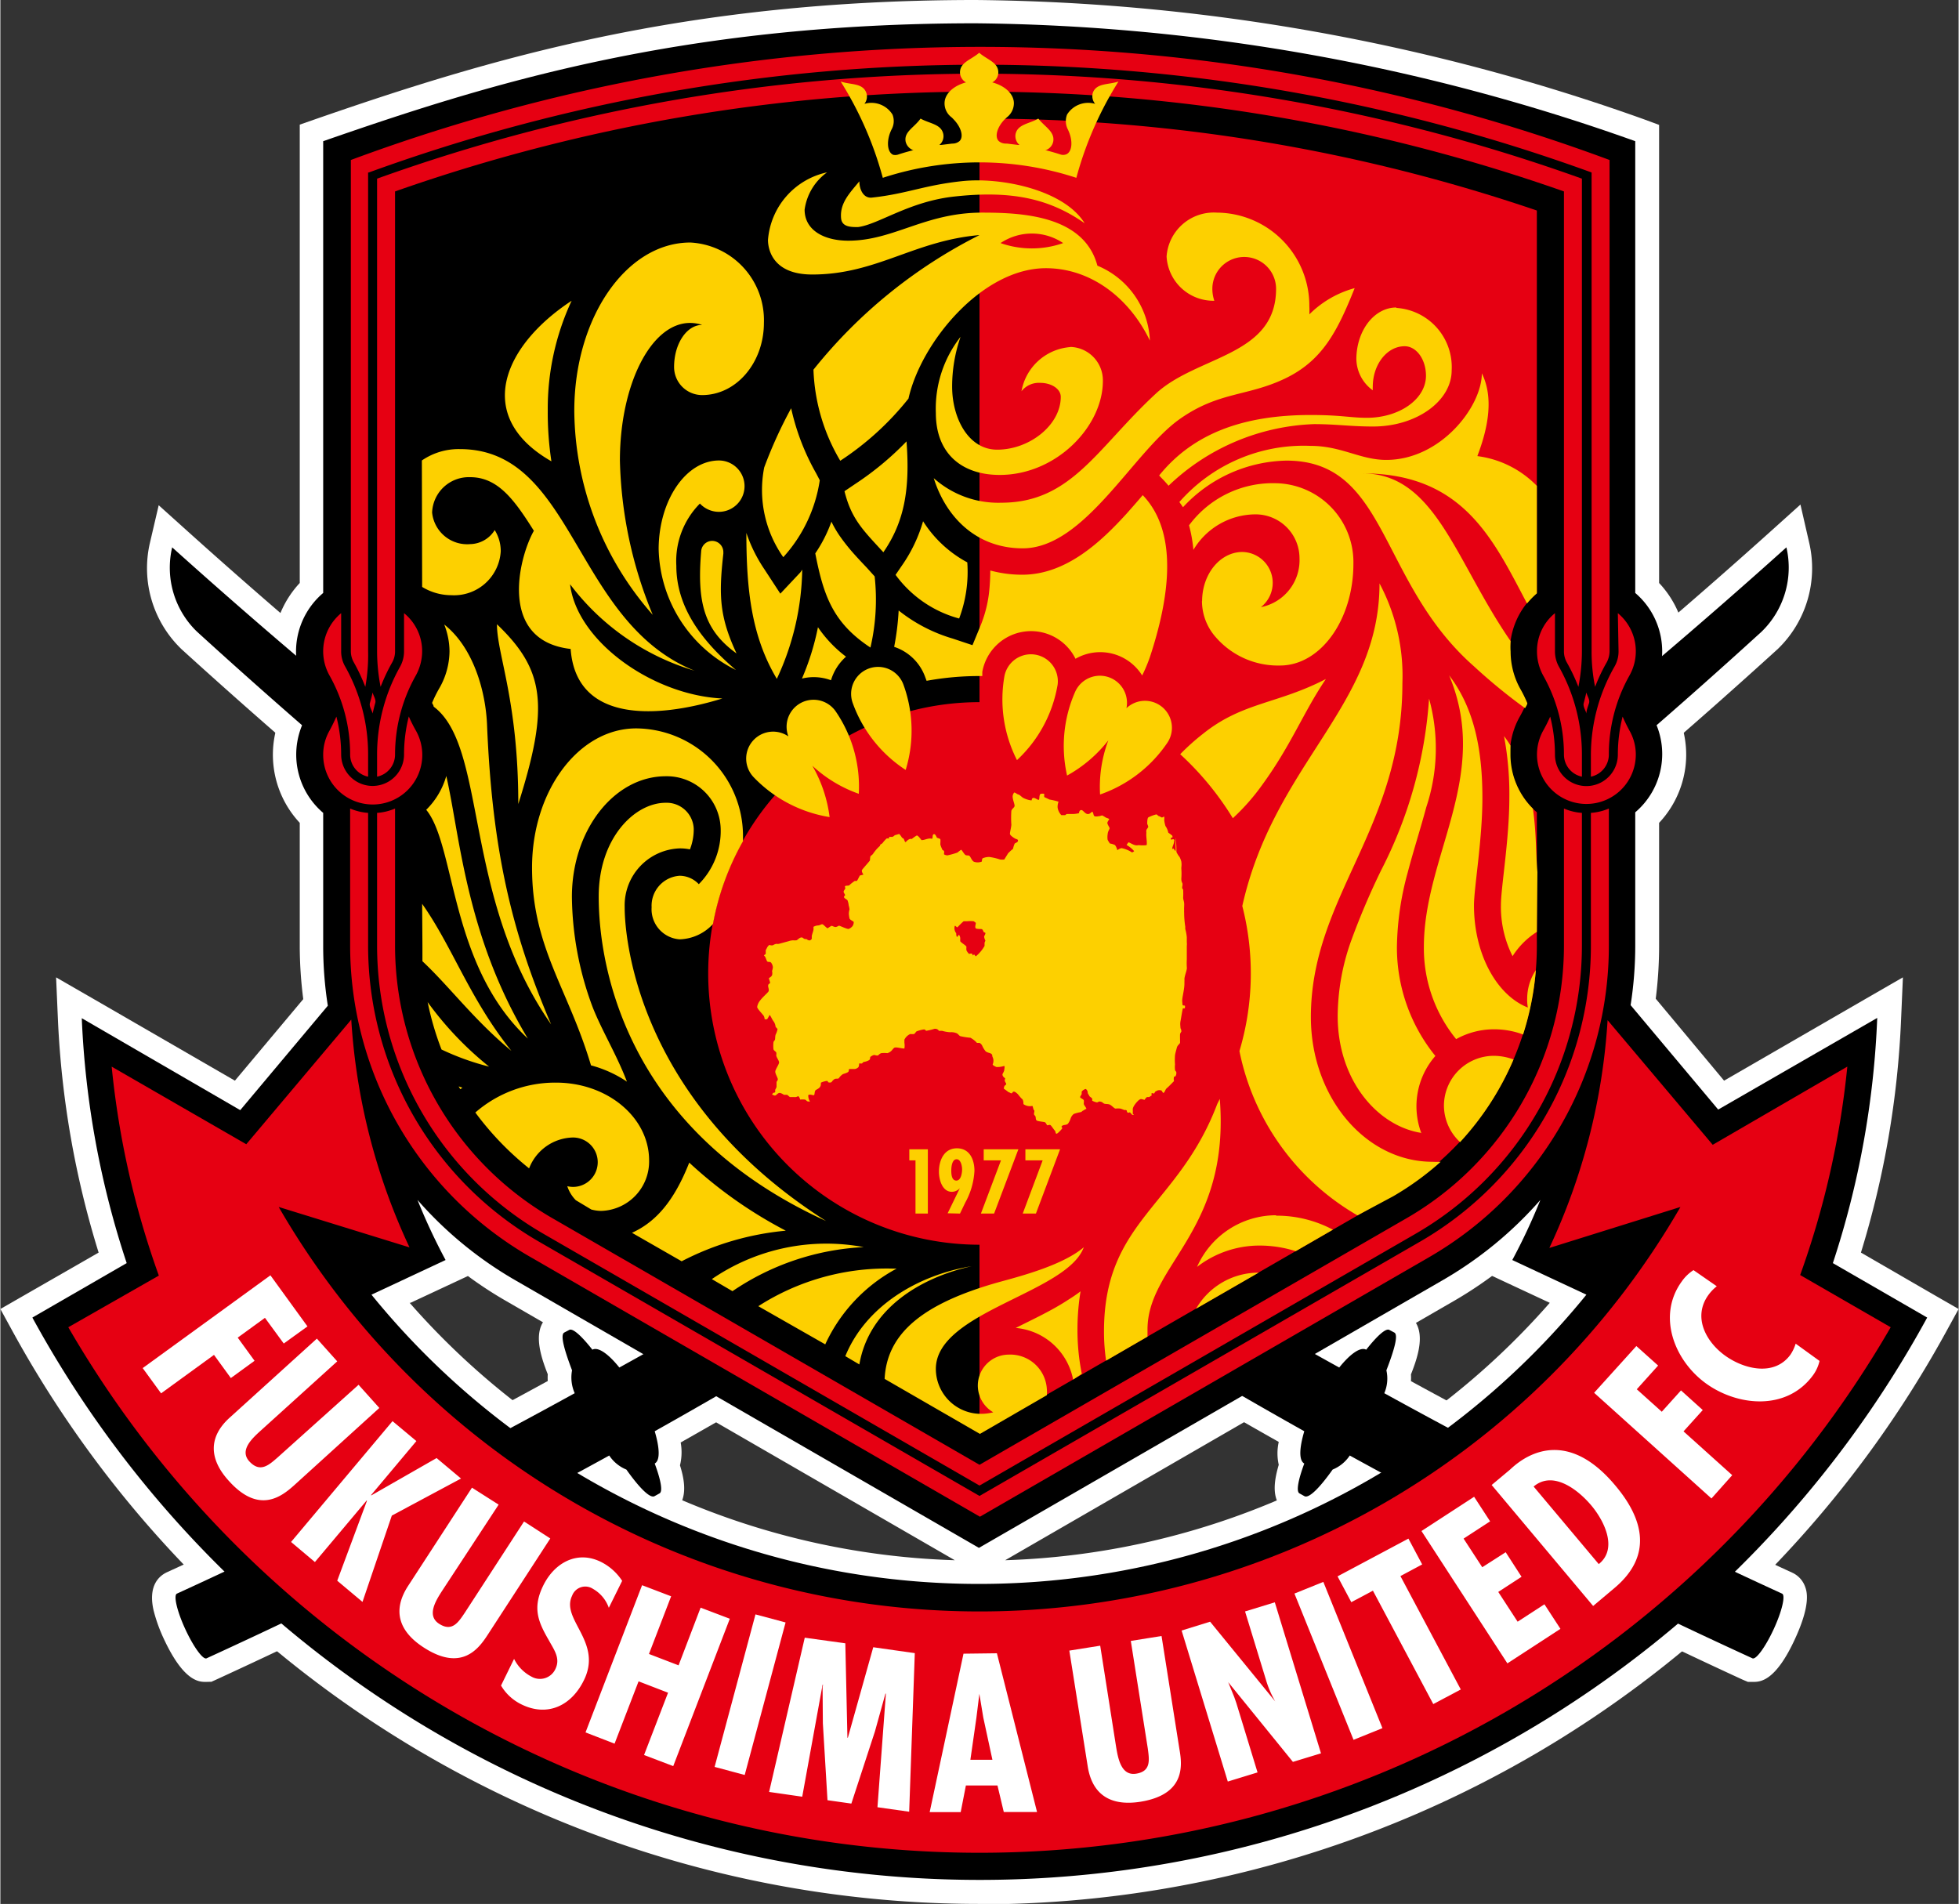
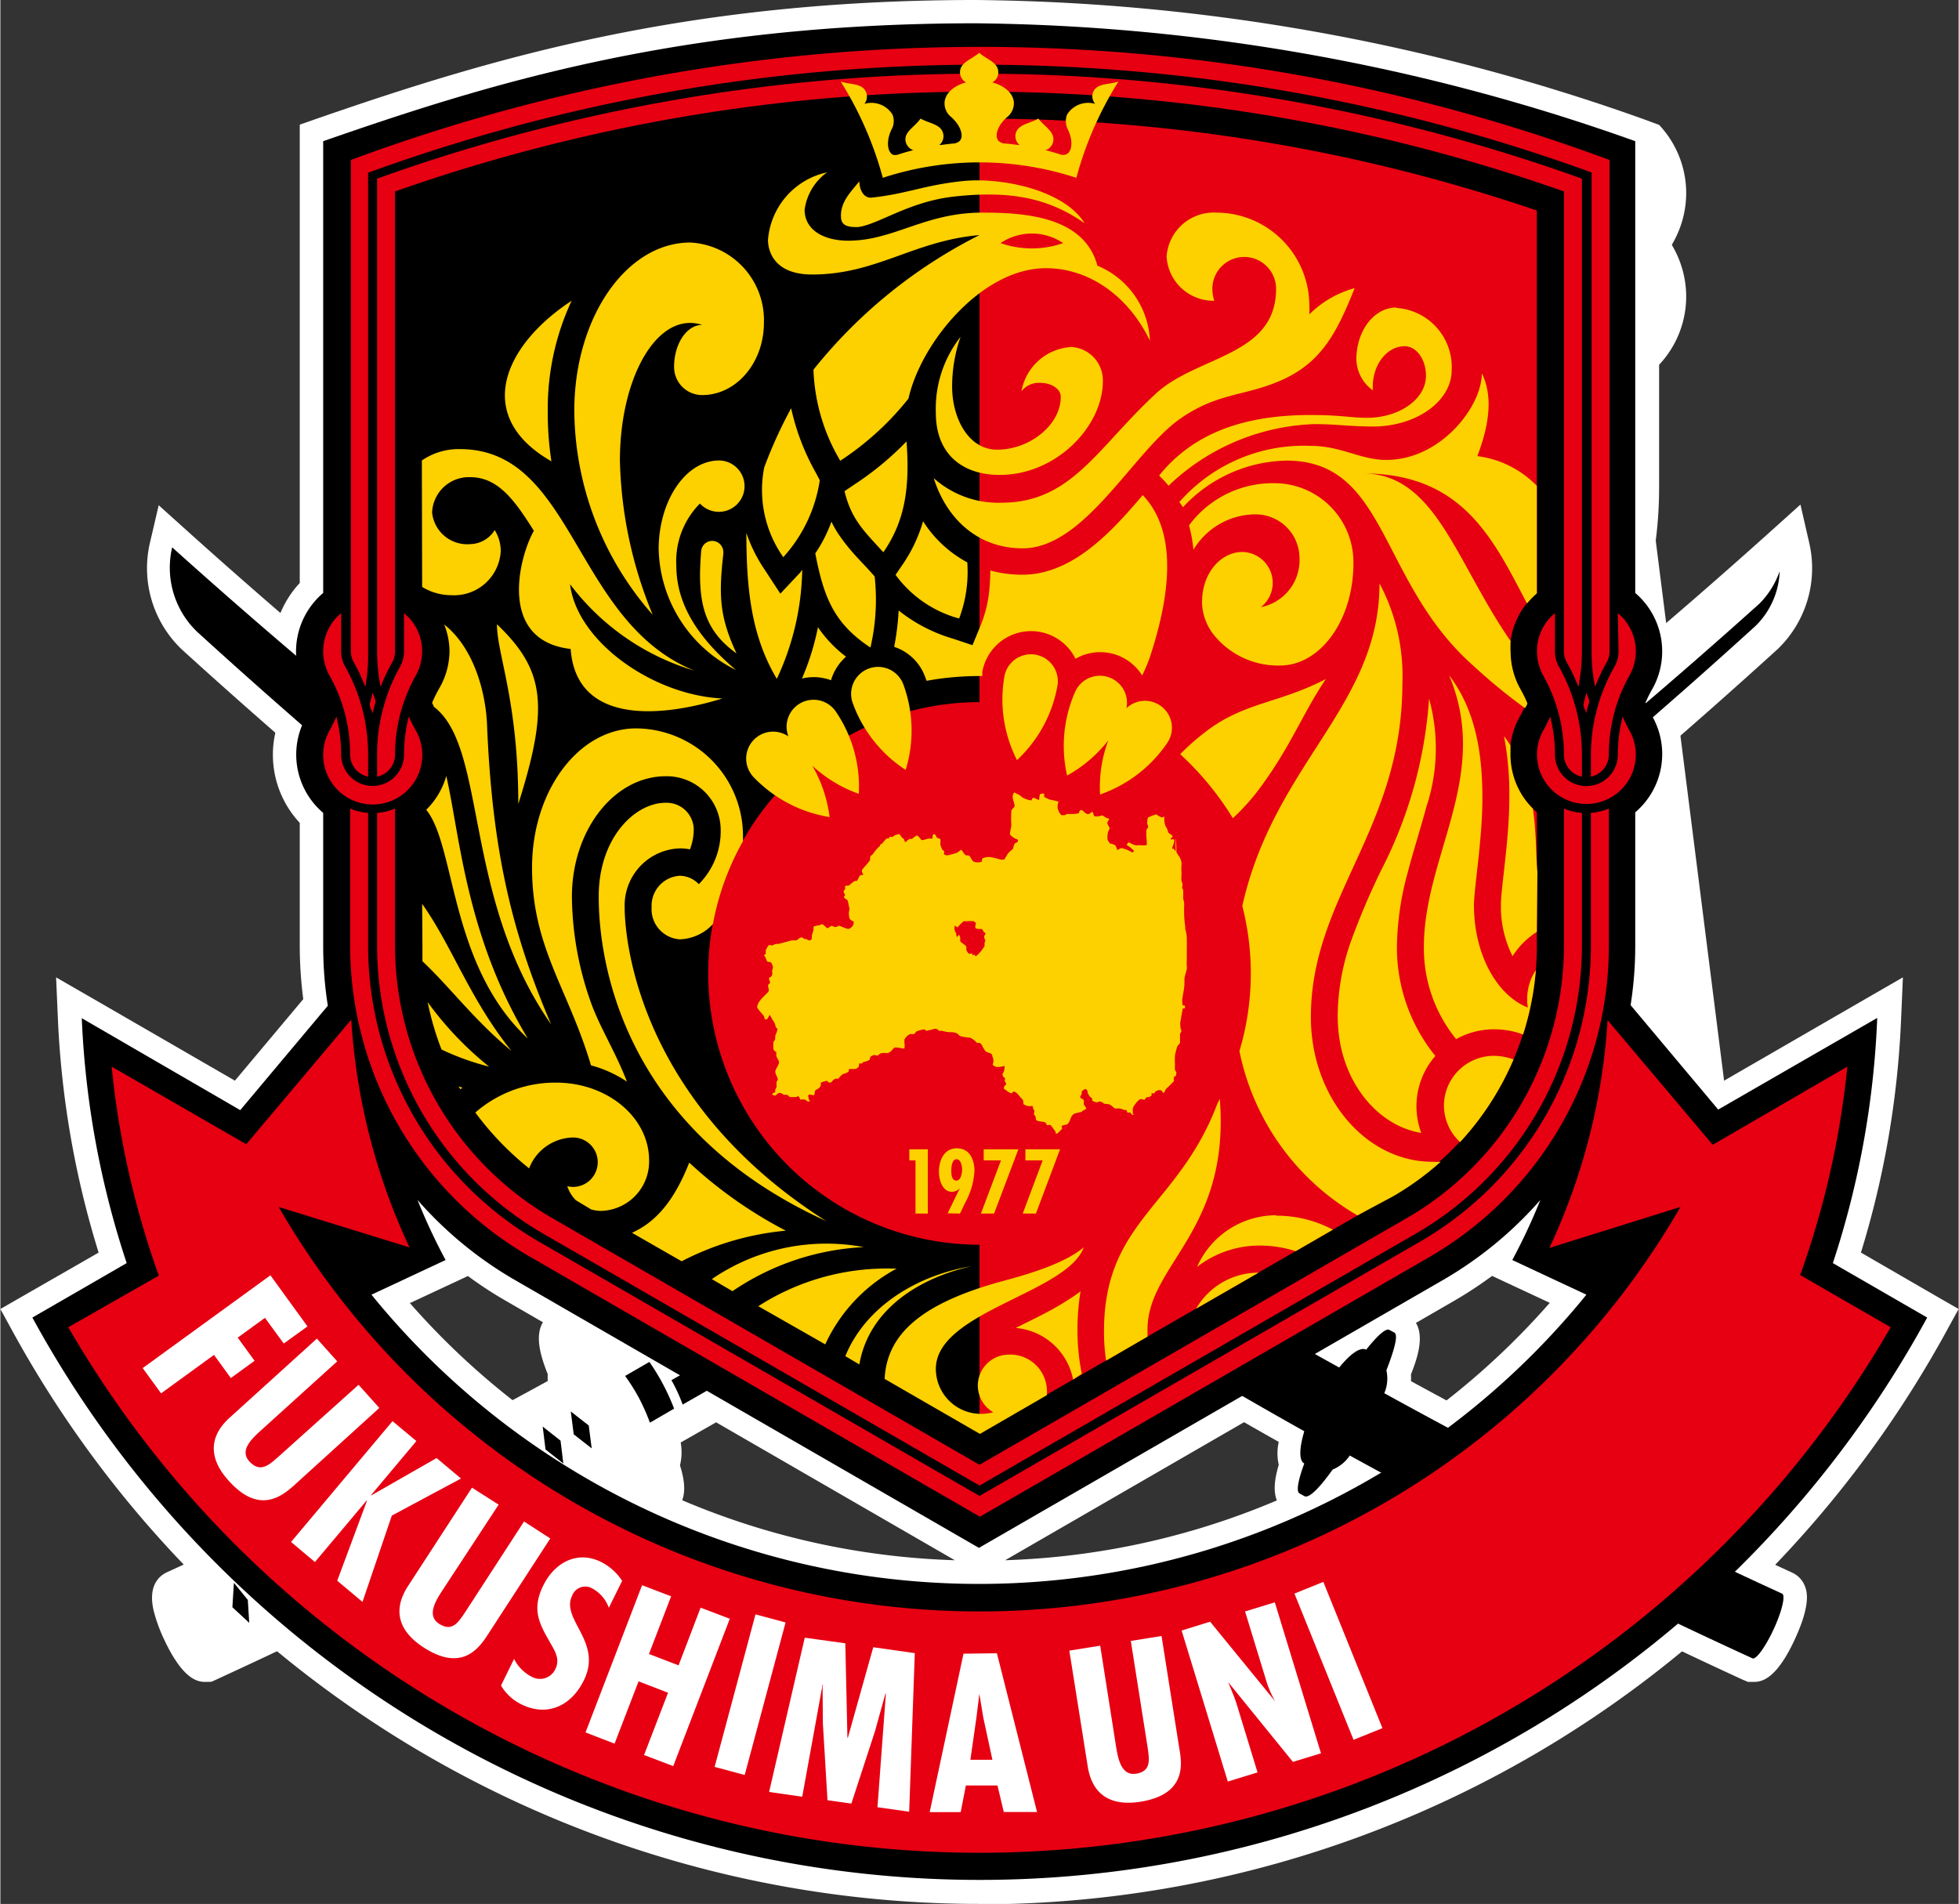
<svg xmlns="http://www.w3.org/2000/svg" viewBox="0 0 139.52 135.66" width="321" height="312">
  <rect x="0" y="0" width="139.52" height="135.66" fill="#333333" stroke="none" />
  <defs>
    <style>.cls-1{fill:#fff}.cls-2{fill:#e60012}.cls-3{fill:#fdd000}</style>
  </defs>
  <g>
    <g>
      <path class="cls-1" d="M124.88,119.84h-.37l-.38-.16c-9.32-4.29-18.64-9-27.71-13.92A4,4,0,0,1,96,106c-1.21,1.61-2,2.23-3,2.23a1.84,1.84,0,0,1-.89-.23l-.36-.2c-1.31-.73-1-2.29-.67-3.43a3.73,3.73,0,0,1,0-1.63A430.34,430.34,0,0,1,12.91,46.26a8,8,0,0,1-2.26-7.56L11.28,36l2.1,1.89a421.81,421.81,0,0,0,77.7,55.35l2.18,1.22,1.85,1a3.59,3.59,0,0,1,1.42-.83,3.32,3.32,0,0,1,2.37-1.47,1.85,1.85,0,0,1,.9.23l.35.2c1.57.88.92,2.9.35,4.34a3.92,3.92,0,0,1,0,.48c8.89,4.86,18,9.44,27.15,13.64a1.75,1.75,0,0,1,.93,1c.11.3.45,1.19-.71,3.71-1.41,3.08-2.51,3.08-3,3.08Z" />
      <path class="cls-1" d="M14.64,119.84c-.47,0-1.57,0-3-3.08a11.16,11.16,0,0,1-.72-2c-.42-1.8.41-2.48.94-2.73C21,107.85,30.13,103.27,39,98.4a3.92,3.92,0,0,1,0-.48c-.57-1.44-1.22-3.47.34-4.34l.36-.2a1.85,1.85,0,0,1,.9-.23A3.35,3.35,0,0,1,43,94.62a3.59,3.59,0,0,1,1.42.83l1.78-1,2.25-1.26a421.81,421.81,0,0,0,77.7-55.35l2.1-1.89.63,2.75a8,8,0,0,1-2.22,7.52,430.78,430.78,0,0,1-78.19,56.56,3.9,3.9,0,0,1-.05,1.63c.36,1.14.64,2.71-.68,3.43l-.35.2a1.84,1.84,0,0,1-.89.23c-.93,0-1.76-.62-3-2.23-.14-.08-.28-.18-.42-.28-9.06,4.95-18.38,9.63-27.71,13.92l-.33.15Z" />
-       <path class="cls-1" d="M69.76,135.66a78.56,78.56,0,0,1-69-41L0,93.27l1.41-.81L7,89.25A65.79,65.79,0,0,1,4.1,72.64l-.13-3,2.62,1.51L16.71,77l4.87-5.81a29.87,29.87,0,0,1-.25-3.78V58.63a7.11,7.11,0,0,1-1-8.34,2,2,0,0,0,.11-.2,2.12,2.12,0,0,0-.11-.21,7.11,7.11,0,0,1,1-8.34V8.88l1.12-.39C34.85,4.19,48.69,0,69.48,0A145.22,145.22,0,0,1,117.1,8.5l1.08.4V41.54a7.09,7.09,0,0,1,1.93,4.86,7.17,7.17,0,0,1-.91,3.48,2.12,2.12,0,0,0-.11.21l.11.2a7.17,7.17,0,0,1,.91,3.48,7.1,7.1,0,0,1-1.93,4.86v8.75a29.74,29.74,0,0,1-.24,3.78L122.81,77l10.12-5.85,2.62-1.51-.13,3a65.79,65.79,0,0,1-2.86,16.61l5.55,3.21,1.41.81-.78,1.42a78.56,78.56,0,0,1-69,41ZM29.16,92.83A53.83,53.83,0,0,0,68,111.17l-32-18.49a28.26,28.26,0,0,1-2.69-1.76l-.79.37-3.3,1.54Zm77.11-1.91a29.43,29.43,0,0,1-2.68,1.76l-32,18.49a53.83,53.83,0,0,0,38.8-18.34l-3.3-1.54-.79-.37Z" />
+       <path class="cls-1" d="M69.76,135.66a78.56,78.56,0,0,1-69-41L0,93.27l1.41-.81L7,89.25A65.79,65.79,0,0,1,4.1,72.64l-.13-3,2.62,1.51L16.71,77l4.87-5.81a29.87,29.87,0,0,1-.25-3.78V58.63a7.11,7.11,0,0,1-1-8.34,2,2,0,0,0,.11-.2,2.12,2.12,0,0,0-.11-.21,7.11,7.11,0,0,1,1-8.34V8.88l1.12-.39C34.85,4.19,48.69,0,69.48,0A145.22,145.22,0,0,1,117.1,8.5l1.08.4a7.09,7.09,0,0,1,1.93,4.86,7.17,7.17,0,0,1-.91,3.48,2.12,2.12,0,0,0-.11.21l.11.2a7.17,7.17,0,0,1,.91,3.48,7.1,7.1,0,0,1-1.93,4.86v8.75a29.74,29.74,0,0,1-.24,3.78L122.81,77l10.12-5.85,2.62-1.51-.13,3a65.79,65.79,0,0,1-2.86,16.61l5.55,3.21,1.41.81-.78,1.42a78.56,78.56,0,0,1-69,41ZM29.16,92.83A53.83,53.83,0,0,0,68,111.17l-32-18.49a28.26,28.26,0,0,1-2.69-1.76l-.79.37-3.3,1.54Zm77.11-1.91a29.43,29.43,0,0,1-2.68,1.76l-32,18.49a53.83,53.83,0,0,0,38.8-18.34l-3.3-1.54-.79-.37Z" />
      <path d="M98.6,99.27q14,7.71,28.34,14.28c.26.11,0,1.24-.59,2.52s-1.27,2.21-1.52,2.09q-14.49-6.64-28.69-14.45a2.67,2.67,0,0,1-1.22,1c-.93,1.31-1.68,2.06-2,1.9l-.36-.2c-.25-.13-.1-.94.34-2.13-.4-.22-.35-1.12,0-2.3A428.08,428.08,0,0,1,14,45a6.33,6.33,0,0,1-1.76-6,423.16,423.16,0,0,0,78,55.57c1.49.82,3.41,1.91,5.15,2.87.8-1,1.53-1.49,1.92-1.27.79-1,1.4-1.55,1.65-1.41l.36.19c.29.17,0,1.21-.57,2.69A2.65,2.65,0,0,1,98.6,99.27Z" />
-       <path d="M94,99.63A13.66,13.66,0,0,1,95,98l-1.73-1a15.76,15.76,0,0,0-1.82,3.29l1.72,1A15.29,15.29,0,0,1,94,99.63Zm-2.3-1.29L89,96.81A425,425,0,0,1,14.18,43a6.14,6.14,0,0,1-1.43-2.3,5.73,5.73,0,0,0,1.71,3.89,427.35,427.35,0,0,0,76.45,55.49A11.32,11.32,0,0,1,91.71,98.34Zm7.17,2.23-1.28,1-.21,1.63,1.28-1Zm2,1.08-1.27,1-.2,1.63,1.26-1Zm2,1.07-1.26,1-.2,1.63,1.27-1.05Zm2,1.06-1.26,1-.18,1.63,1.26-1Zm2,1-1.26,1.06-.17,1.63,1.25-1.06Zm2,1-1.25,1.06-.17,1.64,1.25-1.07Zm2,1L109.65,108l-.16,1.63,1.24-1.07Zm2,1L111.68,109l-.15,1.64,1.23-1.08Zm2,1L113.71,110l-.14,1.63,1.23-1.08Zm2,1L115.75,111l-.13,1.64,1.22-1.09Zm2,1-1.22,1.1-.12,1.63,1.22-1.1Zm2,1L119.84,113l-.12,1.63,1.22-1.1Zm2,1L121.89,114l-.1,1.63,1.2-1.11Z" />
-       <path d="M40.92,99.27q-14,7.71-28.34,14.28c-.26.11,0,1.24.59,2.52s1.27,2.21,1.52,2.09q14.49-6.64,28.69-14.45a2.67,2.67,0,0,0,1.22,1c.93,1.31,1.68,2.06,2,1.9l.36-.2c.25-.13.1-.94-.34-2.13.4-.22.35-1.12,0-2.3A427.75,427.75,0,0,0,125.49,45a6.36,6.36,0,0,0,1.76-6,423.16,423.16,0,0,1-78,55.57c-1.49.82-3.41,1.91-5.15,2.87-.8-1-1.53-1.49-1.92-1.27-.79-1-1.4-1.55-1.65-1.41l-.36.19c-.29.17,0,1.21.56,2.69A2.77,2.77,0,0,0,40.92,99.27Z" />
      <path d="M45.51,99.63a13.66,13.66,0,0,0-1-1.59l1.73-1A15.31,15.31,0,0,1,48,100.37l-1.72,1A15.29,15.29,0,0,0,45.51,99.63Zm2.3-1.29,2.7-1.53A425,425,0,0,0,125.34,43a6.14,6.14,0,0,0,1.43-2.3,5.73,5.73,0,0,1-1.71,3.89,427.35,427.35,0,0,1-76.45,55.49A11.32,11.32,0,0,0,47.81,98.34Zm-7.17,2.23,1.28,1,.21,1.63-1.28-1Zm-2,1.08,1.27,1,.2,1.63-1.27-1Zm-2,1.07,1.26,1,.2,1.63-1.27-1.05Zm-2,1.06,1.26,1,.18,1.63-1.26-1Zm-2,1,1.26,1.06.17,1.63-1.25-1.06Zm-2,1,1.25,1.06.17,1.64-1.25-1.07Zm-2,1L29.87,108,30,109.6l-1.25-1.07Zm-2,1L27.84,109l.15,1.64-1.23-1.08Zm-2,1L25.81,110l.14,1.63-1.23-1.08Zm-2,1L23.77,111l.13,1.64-1.22-1.09Zm-2,1,1.22,1.1.12,1.63-1.22-1.1Zm-2,1L19.68,113l.12,1.63-1.22-1.1Zm-2,1L17.63,114l.1,1.63-1.2-1.11Z" />
      <path d="M109.72,85.5a27.54,27.54,0,0,1-7,5.74l-33,19.05-33-19.05a27.54,27.54,0,0,1-7-5.74,42.52,42.52,0,0,0,2,4.28l-5.28,2.47a55.75,55.75,0,0,0,86.56,0l-5.28-2.47A42.52,42.52,0,0,0,109.72,85.5ZM23,57.92a5.45,5.45,0,0,1-1.23-6.81,9.63,9.63,0,0,0,.5-1,8.77,8.77,0,0,0-.5-1A5.47,5.47,0,0,1,23,42.25V10.06c11.51-4,25.3-8.4,46.48-8.4a143.47,143.47,0,0,1,47,8.4V42.25a5.47,5.47,0,0,1,1.23,6.82,8.77,8.77,0,0,0-.5,1,9.63,9.63,0,0,0,.5,1,5.45,5.45,0,0,1-1.23,6.81v9.46a27.37,27.37,0,0,1-.33,4.28l6.24,7.44,11.33-6.53A63.76,63.76,0,0,1,130.56,90l6.72,3.88a76.89,76.89,0,0,1-135,0L9,90a63.76,63.76,0,0,1-3.2-17.45L17.09,79.1l6.24-7.44A27.37,27.37,0,0,1,23,67.38Z" />
      <path class="cls-2" d="M109.47,15V42.25a5.44,5.44,0,0,0-1.22,6.82,8.71,8.71,0,0,1,.49,1,9.55,9.55,0,0,1-.49,1,5.43,5.43,0,0,0,1.22,6.81v9.46A20.49,20.49,0,0,1,99.23,85.14l-29.47,17V8.45A122.71,122.71,0,0,1,109.47,15Z" />
      <path class="cls-2" d="M24.92,67.38V57.61a3.94,3.94,0,0,0,1.28.31v9.46A24.35,24.35,0,0,0,38.37,88.47l31.39,18.12,31.39-18.12a24.35,24.35,0,0,0,12.17-21.09V57.92a3.94,3.94,0,0,0,1.28-.31v9.77a25.61,25.61,0,0,1-12.81,22.2l-32,18.49-32-18.49A25.61,25.61,0,0,1,24.92,67.38Zm1.92,0V57.92a3.88,3.88,0,0,0,1.28-.31v9.77A22.42,22.42,0,0,0,39.33,86.8l30.43,17.57L100.19,86.8A22.42,22.42,0,0,0,111.4,67.38V57.61a3.88,3.88,0,0,0,1.28.31v9.46a23.71,23.71,0,0,1-11.85,20.53L69.76,105.85,38.69,87.91A23.71,23.71,0,0,1,26.84,67.38Zm1.28-53.74V46.4a1.6,1.6,0,0,1-.2.79,13.36,13.36,0,0,0-.83,1.75,13.26,13.26,0,0,1-.25-2.54V12.73a126.88,126.88,0,0,1,85.84,0V46.4a13.26,13.26,0,0,1-.25,2.54,13.36,13.36,0,0,0-.83-1.75,1.6,1.6,0,0,1-.2-.79V13.64a125.49,125.49,0,0,0-83.28,0ZM26.2,12.29V46.4A12.5,12.5,0,0,1,26,48.94a13.31,13.31,0,0,0-.82-1.75,1.6,1.6,0,0,1-.21-.79v-35a128.76,128.76,0,0,1,89.68,0v35a1.71,1.71,0,0,1-.2.79,12.19,12.19,0,0,0-.83,1.75,12.5,12.5,0,0,1-.25-2.54V12.29a127.37,127.37,0,0,0-87.12,0Zm84.56,31.4V46.4a2.25,2.25,0,0,0,.28,1.1,12.76,12.76,0,0,1,1.64,6.27v1.57a1.61,1.61,0,0,1-1.28-1.57,11.46,11.46,0,0,0-1.48-5.64,3.58,3.58,0,0,1-.44-1.73A3.47,3.47,0,0,1,110.76,43.69Zm4.48,0a3.52,3.52,0,0,1,.83,4.44,11.45,11.45,0,0,0-1.47,5.64,1.61,1.61,0,0,1-1.28,1.57V53.77A12.76,12.76,0,0,1,115,47.5a2.15,2.15,0,0,0,.29-1.1Zm0,10.08a11,11,0,0,1,.34-2.71c.15.34.31.67.49,1a3.45,3.45,0,0,1,.45,1.72,3.52,3.52,0,1,1-6.6-1.72c.18-.32.35-.65.5-1a11,11,0,0,1,.34,2.71,2.24,2.24,0,0,0,4.48,0ZM28.76,43.69V46.4a2.25,2.25,0,0,1-.28,1.1,12.76,12.76,0,0,0-1.64,6.27v1.57a1.61,1.61,0,0,0,1.28-1.57,11.46,11.46,0,0,1,1.48-5.64,3.59,3.59,0,0,0,.45-1.73A3.48,3.48,0,0,0,28.76,43.69Zm-4.48,0a3.52,3.52,0,0,0-.83,4.44,11.45,11.45,0,0,1,1.47,5.64,1.61,1.61,0,0,0,1.28,1.57V53.77a12.76,12.76,0,0,0-1.63-6.27,2.15,2.15,0,0,1-.29-1.1Zm0,10.08a11,11,0,0,0-.34-2.71c-.15.34-.31.67-.49,1A3.45,3.45,0,0,0,23,53.77a3.53,3.53,0,1,0,6.6-1.72c-.18-.32-.35-.65-.5-1a11,11,0,0,0-.34,2.71,2.24,2.24,0,1,1-4.48,0Zm2.24-4.43c-.05.25-.12.5-.19.75s.14.5.19.75c.06-.25.12-.51.19-.75S26.58,49.59,26.52,49.34Zm86.48,0c-.06.25-.12.5-.19.75s.13.5.19.75c0-.25.12-.51.19-.75S113.05,49.59,113,49.34Z" />
      <path class="cls-2" d="M11.29,90.89A62,62,0,0,1,7.93,76l9.59,5.53L25,72.65a44.64,44.64,0,0,0,4.15,16.23L19.83,86a57.67,57.67,0,0,0,99.87,0l-9.34,2.92a44.64,44.64,0,0,0,4.15-16.23L122,81.57,131.59,76a62,62,0,0,1-3.36,14.85l6.45,3.72a75,75,0,0,1-129.84,0Z" />
      <path class="cls-1" d="M19.24 90.87 10.14 97.48 11.45 99.28 15.22 96.54 16.42 98.19 18.11 96.96 16.91 95.31 18.85 93.9 20.19 95.73 21.88 94.51 19.24 90.87zM22.55 95.38 16.35 101c-1.57 1.41-1.46 3-.07 4.52 2.14 2.38 3.74 1.12 4.63.33L27 100.32l-1.48-1.65-5.77 5.18c-.63.55-1.24 1.1-2 .29s.22-1.68.85-2.25L24 97ZM27.94 101.26 20.71 109.87 22.41 111.3 26.1 106.91 26.12 106.93 24 112.63 25.8 114.14 27.89 107.99 32.82 105.35 31.08 103.89 26.43 106.55 26.41 106.53 29.64 102.68 27.94 101.26zM33.6 106l-4.55 7c-1.15 1.77-.64 3.25 1.1 4.38 2.69 1.75 3.91.12 4.56-.88l4.47-6.88-1.87-1.21-4.22 6.5c-.47.7-.91 1.38-1.83.79s-.22-1.68.24-2.39l4-6.1ZM44.3 112.64a3.87 3.87 0 0 0-1.53-1.36c-1.71-.83-3.31.1-4.09 1.69s-.38 2.57.4 3.91c.37.68.84 1.28.46 2.05a1.21 1.21 0 0 1-1.69.54 2.84 2.84 0 0 1-1.25-1.27l-.93 1.9a3.43 3.43 0 0 0 1.47 1.35c1.87.91 3.57.06 4.44-1.74 1.34-2.73-1.66-4.31-.85-6a1 1 0 0 1 1.49-.5 2.51 2.51 0 0 1 1.13 1.35ZM45.72 112.95 41.69 123.44 43.76 124.24 45.47 119.8 47.57 120.61 45.86 125.05 47.94 125.84 51.97 115.34 49.89 114.55 48.32 118.66 46.21 117.85 47.79 113.74 45.72 112.95z" />
      <path class="cls-1" transform="rotate(-75 52.873 120.825)" d="M47.46 120.22H58.71V122.44H47.46z" />
      <path class="cls-1" d="M57.31 116.69 54.77 127.68 57.13 128.02 58.58 120.04 58.61 120.05 58.58 120.25 58.6 122.79 58.93 128.27 60.63 128.51 62.31 123.37 63.06 120.67 63.09 120.68 62.49 128.77 64.75 129.09 65.15 117.79 62.19 117.37 60.38 123.82 60.35 123.82 60.2 117.09 57.31 116.69zM68.62 117.83l-2.41 11.29 2.21 0 .37-1.9 2.25 0 .45 1.89 2.37 0L71 117.8Zm2.06 7.56-1.57 0 .43-3 .21-1.7h0l.28 1.69ZM76.16 117.61l1.31 8.25c.33 2.08 1.7 2.84 3.75 2.52 3.17-.51 3-2.53 2.79-3.71l-1.28-8.1-2.19.35 1.21 7.66c.11.82.24 1.63-.83 1.8s-1.29-1.09-1.43-1.93l-1.13-7.19ZM84.16 116.18l3.29 10.76 2.12-.65-1.51-4.94-.15-.43-.43-1.06 0 0 4.61 5.68 2-.61-3.29-10.76-2.12.65 1.48 4.84a6.88 6.88 0 0 0 .67 1.57l0 0-4.64-5.68Z" />
      <path class="cls-1" transform="rotate(-22 95.308 118.337)" d="M94.22 112.73H96.44V123.97H94.22z" />
-       <path class="cls-1" d="M95.27 112.32 96.25 114.16 97.79 113.34 102.09 121.42 104.05 120.38 99.75 112.3 101.3 111.47 100.32 109.63 95.27 112.32zM101.25 109.09 107.37 118.52 111.15 116.06 110.01 114.31 108.1 115.55 106.72 113.43 108.38 112.35 107.25 110.6 105.58 111.67 104.25 109.63 106.14 108.4 105 106.65 101.25 109.09zM115 113.15c2.68-2.25 2.14-4.83.07-7.29-4-4.8-7.23-1.38-7.53-1.13l-1.29 1.08 7.23 8.62Zm-1.1-1.68-4.66-5.55c1.4-1.18 3.2.26 4.12 1.36S115.27 110.38 113.85 111.47ZM113.55 99.24 121.91 106.77 123.39 105.11 119.92 101.99 121.29 100.47 119.74 99.07 118.37 100.59 116.59 98.99 118.11 97.3 116.56 95.91 113.55 99.24zM120.63 90.5a3 3 0 0 0-.83.8c-1.78 2.44-.55 5.62 1.7 7.26s5.78 2 7.66-.59a2.77 2.77 0 0 0 .45-1l-1.7-1.23a3 3 0 0 1-.37.78c-1.14 1.57-3.3 1.05-4.66.07s-2.33-2.75-1.18-4.33a3.09 3.09 0 0 1 .59-.61Z" />
      <path class="cls-2" d="M50.43,69.36A19.33,19.33,0,1,1,69.76,88.69,19.34,19.34,0,0,1,50.43,69.36Z" />
      <path class="cls-3" d="M68.83 67.48a.93.93 0 0 0 0 .23.83.83 0 0 0 .19.26s.17-.06.22 0 0 .14 0 .13.09-.08.14-.08.08.14.13.11a2.59 2.59 0 0 0 .61-.73c0-.07 0-.13 0-.2s.05-.13.06-.18a.86.86 0 0 1-.09-.27c0-.07.08-.15.09-.24s-.1-.06-.12-.1-.07-.17-.12-.2-.35 0-.44-.06 0-.31 0-.39a.83.83 0 0 0-.16-.12 2.67 2.67 0 0 0-.47 0c-.07 0-.17 0-.24 0a5.7 5.7 0 0 0-.43.42c-.06.06-.11-.1-.2-.09a.53.53 0 0 0 0 .33.49.49 0 0 0 .1.19s0 .24.06.26.08-.16.15-.13a.47.47 0 0 1 .08.26 1.15 1.15 0 0 0 0 .19C68.51 67.22 68.84 67.38 68.83 67.48Zm-11.13 11a.43.43 0 0 1-.16 0c-.08 0-.14-.11-.21-.13a1.41 1.41 0 0 0-.35 0c0-.07-.1-.27-.16-.24a.36.36 0 0 1-.24.06l-.33 0-.19-.16s-.16 0-.21 0-.11-.08-.28-.13-.28.18-.38.18S55.05 78 55 78s.06-.12.06-.13.12 0 .14-.06 0-.09 0-.15a1.31 1.31 0 0 0 .1-.21c0-.17 0-.28 0-.34s.08-.1.09-.2-.19-.4-.18-.56.26-.5.27-.64-.22-.4-.2-.54 0-.11 0-.17-.19-.14-.2-.25a2.23 2.23 0 0 1 0-.47c0-.09.09-.13.11-.21s0-.29.07-.4a1.82 1.82 0 0 0 .11-.33c0-.05-.13-.14-.14-.19a.79.79 0 0 0-.13-.36c-.12-.14-.22-.43-.3-.47a2 2 0 0 1-.17.3.4.4 0 0 1-.18 0 .52.52 0 0 0-.07-.25c-.16-.2-.46-.51-.46-.62a.94.94 0 0 1 .2-.45c.19-.25.47-.49.58-.62s0-.29 0-.44.13-.15.14-.2-.09-.3-.08-.34.14-.06.22-.21a.63.63 0 0 0 0-.3 1.43 1.43 0 0 0 .06-.26.62.62 0 0 0-.13-.34c-.09-.1-.23 0-.29-.11s-.11-.32-.19-.37.1-.11.1-.15 0-.2 0-.24.08-.15.1-.21a.74.74 0 0 1 .15-.18s.21.07.3 0a.63.63 0 0 1 .21-.08.49.49 0 0 0 .18 0l.7-.19a1.1 1.1 0 0 1 .31-.06 1.06 1.06 0 0 0 .22 0c.08 0 .2-.17.34-.2s.14.07.28.11l.11 0s.11.09.18.09a.13.13 0 0 0 .08 0 .26.26 0 0 0 .12-.11s0-.12 0-.19.11-.35.12-.45 0-.17 0-.21a.76.76 0 0 1 .33-.1c.13 0 .24-.11.32-.08s.32.3.36.28.23-.16.28-.17.2.1.31.08.18-.09.23-.09.56.25.68.23a.71.71 0 0 0 .28-.21.54.54 0 0 0 .08-.27c0-.07-.23-.13-.3-.26a2.88 2.88 0 0 1-.05-.33 1.07 1.07 0 0 1 .05-.32 1.36 1.36 0 0 0-.06-.29 1.23 1.23 0 0 0-.07-.32c0-.09-.24-.16-.26-.26s.07-.08.07-.15-.11-.17-.1-.25.12-.19.12-.24-.06-.12 0-.16.28 0 .31-.08a3.44 3.44 0 0 1 .36-.28s.1 0 .14 0 .15-.26.23-.39l.25-.06s-.17-.24-.09-.35.5-.58.54-.64 0-.3.09-.36.13-.11.17-.17a2.8 2.8 0 0 1 .47-.53s0-.09.07-.12.13-.09.15-.13a2.33 2.33 0 0 1 .26-.28s.15 0 .17 0l0-.11c.06 0 .14 0 .21 0s.12-.06.2-.12l.31-.09a1.49 1.49 0 0 1 .2.27s.1.05.12.08.08.22.12.23.1-.11.25-.19.18 0 .23-.05a2.6 2.6 0 0 1 .33-.23c.11 0 .32.32.34.33.19 0 .3-.07.48-.1s.17 0 .26 0 0-.28.13-.32.2.23.23.25.22.06.24.11 0 .26 0 .38a2.26 2.26 0 0 0 .13.33c0 .07.1.07.13.13s0 .15 0 .21.18.09.23.1a5.27 5.27 0 0 0 .72-.2s.23-.18.27-.2.21.31.31.37.21 0 .29.07.16.33.31.41a.8.8 0 0 0 .54 0c.06 0 0-.23.12-.26a1.28 1.28 0 0 1 .43-.08 4.22 4.22 0 0 1 .77.18 1.08 1.08 0 0 0 .31 0c.06-.11.2-.32.26-.43a3.29 3.29 0 0 1 .36-.33 1.55 1.55 0 0 1 .1-.33c0-.09.23-.1.25-.23s-.1-.11-.22-.18-.34-.22-.35-.32.08-.41.1-.65a7.29 7.29 0 0 1 0-1c.05-.16.23-.23.23-.36s-.14-.44-.14-.67a.51.51 0 0 1 .11-.27c.09 0 .22.13.3.14s.24.18.34.24a1.77 1.77 0 0 0 .58.18c.06 0 0-.12.12-.17s.33.15.41.13 0-.4.16-.43a.63.63 0 0 1 .23 0l0 .23.38.18a5 5 0 0 1 .64.15s-.09.24-.06.45a1 1 0 0 0 .26.51h.07s.14 0 .19 0 .06-.07.15-.08l.44 0a2.11 2.11 0 0 0 .41-.06s0-.19.14-.22.26.25.46.28.27-.17.35-.15.06.26.16.31a.56.56 0 0 0 .26 0c.12 0 .24-.06.28-.06a2.4 2.4 0 0 1 .27.16s.22.07.23.1-.13.18-.13.28.16.32.16.38-.13.21-.14.43a1.26 1.26 0 0 0 0 .39 2.11 2.11 0 0 0 .16.26 1.18 1.18 0 0 1 .31.09c.1 0 .21.33.22.39a.74.74 0 0 1 .3-.15 2.14 2.14 0 0 1 .75.31.69.69 0 0 0 .15-.09 1.9 1.9 0 0 0-.54-.44s.11-.19.15-.19.31.17.46.2.17 0 .27 0a2.61 2.61 0 0 0 .53 0c.07 0 0-.51 0-.59a1.56 1.56 0 0 1 0-.3.48.48 0 0 1 0-.17c0-.07.13-.18.13-.25s-.07-.18-.07-.23 0-.39.08-.44a2.69 2.69 0 0 1 .56-.21c.08 0 .11.1.19.12s.18.1.23.1l.15-.07a.85.85 0 0 1 0 .24 2.15 2.15 0 0 0 .09.44 1.19 1.19 0 0 1 .2.47 2.77 2.77 0 0 1 .29.22.22.22 0 0 1 0 .13H83.4s0 .11 0 .14.17-.06.22 0 0 .11 0 .19-.13.35-.13.45 0 0 .09 0a2.11 2.11 0 0 0 .15.19 2.74 2.74 0 0 0 0-.4c0-.2 0-.22 0-.41a.78.78 0 0 1 0-.14 6.58 6.58 0 0 1 .06 1 1.62 1.62 0 0 0 .23.37 1.75 1.75 0 0 1 .12.32 1.48 1.48 0 0 1 0 .42v.09a4.67 4.67 0 0 1 0 .7c0 .08 0 .19.06.3s0 .24 0 .34.06.1.07.16a5.42 5.42 0 0 1 0 .57c0 .11.06.25.07.37s0 .21 0 .3a1.36 1.36 0 0 0 0 .21 1.1 1.1 0 0 0 0 .18 6.76 6.76 0 0 0 .08 1l0 .16a3.21 3.21 0 0 1 .11.59c0 .12 0 .25 0 .36a1.09 1.09 0 0 1 0 .25c0 .16 0 .43 0 .56v.4a5 5 0 0 0 0 .55.86.86 0 0 1 0 .17V69c0 .17-.16.52-.17.77a1.11 1.11 0 0 1 0 .19s0 .1 0 .14c0 .3-.1.74-.14 1s0 .34 0 .46.14.07.17.1 0 .15 0 .19h-.14c-.05.18-.13.71-.17.92s0 .35 0 .49a.42.42 0 0 1 .06.25s-.08.11-.09.17 0 .5 0 .6-.18.17-.23.37-.12.43-.13.54a4.12 4.12 0 0 0 0 .66 1.55 1.55 0 0 0 0 .37c0 .09.06.09.09.17a.42.42 0 0 1-.05.28c0 .06-.08 0-.11.06a.56.56 0 0 0 0 .3s-.33.34-.45.45a.56.56 0 0 0-.15.16s-.09.22-.15.23-.09-.13-.15-.17a.42.42 0 0 0-.39.06c-.06 0-.09.12-.13.15s-.13-.06-.18 0 .06.12 0 .14l-.17.12c-.06 0-.12 0-.16 0a.67.67 0 0 0-.17.2s-.2-.06-.26-.06a.35.35 0 0 0-.14.07c-.14.11-.45.47-.44.67s0 .17 0 .24 0 .08.06.11-.09.07-.13 0l-.13-.14c-.07 0-.11.06-.18 0s0-.13-.1-.16-.07 0-.11 0a2 2 0 0 0-.29-.11 1.32 1.32 0 0 0-.34 0c-.11 0-.29-.25-.46-.3s-.31 0-.42-.09-.13-.09-.23-.11-.16.06-.22.06a1.22 1.22 0 0 1-.34-.12.84.84 0 0 0 0-.12c0-.09-.18-.15-.21-.23s-.11-.15-.11-.22a.33.33 0 0 0-.14-.27.55.55 0 0 0-.29.19s0 .13 0 .17-.12.17-.11.23.24.14.26.22 0 .16 0 .25.21.31.18.36a.59.59 0 0 0-.19.11c-.07 0-.15.12-.2.12a3 3 0 0 0-.5.13.69.69 0 0 0-.23.33 1.29 1.29 0 0 1-.19.37c-.12.11-.28.06-.4.14s0 .13 0 .17-.31.38-.4.4-.08-.18-.13-.22-.23-.32-.3-.38-.18 0-.23 0-.1-.19-.19-.22-.39-.05-.53-.1-.09-.19-.13-.3-.07-.06-.1-.15.06-.27 0-.3-.09-.32-.13-.31a.79.79 0 0 1-.63-.13c0-.08 0-.29-.1-.37s-.28-.32-.3-.34-.18-.18-.28-.18-.1.11-.16.12-.17-.08-.19-.07-.25-.19-.33-.23 0-.16 0-.2.1-.08.13-.14-.11-.18-.1-.29.06-.12 0-.16-.22-.18-.14-.32a1.36 1.36 0 0 0 .1-.21c0-.11.06-.28 0-.33a1.66 1.66 0 0 1-.55.08s-.29-.12-.27-.19a.64.64 0 0 0 0-.51c-.05-.08 0-.18-.11-.25s-.28-.07-.4-.18a1.73 1.73 0 0 1-.25-.42.55.55 0 0 0-.17-.17c-.06 0-.15 0-.19 0a1.78 1.78 0 0 0-.47-.37c-.1 0-.47-.05-.71-.11-.06 0-.18-.18-.27-.21a1 1 0 0 0-.46-.07 2.54 2.54 0 0 1-.57-.1l-.23 0a.31.31 0 0 0-.33-.14 4.34 4.34 0 0 1-.59.14s-.05-.1-.15-.1a2.3 2.3 0 0 0-.5.13c-.06 0-.14.19-.22.2s-.16 0-.26 0a.84.84 0 0 0-.41.4s0 .15 0 .22a1.28 1.28 0 0 1 0 .41c-.25 0-.6-.13-.73-.05a1 1 0 0 0-.14.15.69.69 0 0 1-.34.23 2.14 2.14 0 0 0-.44 0 .43.43 0 0 0-.19.13c-.08.09-.23 0-.33 0a.73.73 0 0 0-.27.15c0 .06 0 .17-.08.22a1.09 1.09 0 0 1-.4.13s-.07.08-.1.1-.16 0-.19 0 0 .22-.09.29a.49.49 0 0 1-.23.11c-.11 0-.32 0-.39 0s0 .15-.1.22-.34.13-.37.15a1 1 0 0 0-.27.27c-.08.1-.22 0-.35.1s-.14.15-.19.2a.3.3 0 0 1-.24 0s0-.09-.09-.09a1.38 1.38 0 0 0-.39.11c-.06 0 0 .15-.07.28s-.19.18-.31.25-.08.33-.14.37-.27-.09-.41 0A.78.78 0 0 0 57.7 78.51ZM60.73 50.1a1.92 1.92 0 1 1 3.61-1.32 9.54 9.54 0 0 1 .16 6.08A9.54 9.54 0 0 1 60.73 50.1ZM75.32 48.82a9.49 9.49 0 0 1-2.89 5.34 9.53 9.53 0 0 1-.89-6 1.92 1.92 0 0 1 3.78.67ZM78.94 52.75A9.63 9.63 0 0 1 76 55.26a9.56 9.56 0 0 1 .59-6 1.93 1.93 0 0 1 3.64 1.2 1.92 1.92 0 0 1 2.93 2.44 9.58 9.58 0 0 1-4.81 3.71A9.41 9.41 0 0 1 78.94 52.75ZM56.16 52.51a1.92 1.92 0 0 1 3.37-1.8 9.49 9.49 0 0 1 1.63 5.85 9.49 9.49 0 0 1-3.31-2 9.74 9.74 0 0 1 1.23 3.66 9.61 9.61 0 0 1-5.39-2.82 1.92 1.92 0 0 1 2.47-2.92ZM64.76 81.89 64.76 82.68 65.2 82.68 65.2 86.47 66.08 86.47 66.08 81.89 64.76 81.89zM68.37 86.47l.38-.79a5.23 5.23 0 0 0 .65-2.25c0-.81-.34-1.61-1.25-1.61s-1.28.85-1.28 1.67c0 .55.23 1.43.92 1.43a.78.78 0 0 0 .57-.26v0l-.87 1.79Zm-.24-3.87c.31 0 .39.51.39.72s-.06.8-.41.8-.36-.5-.36-.72S67.79 82.6 68.13 82.6ZM70.06 81.89 70.06 82.68 71.29 82.68 69.86 86.47 70.8 86.47 72.53 81.89 70.06 81.89zM73.03 81.89 73.03 82.68 74.26 82.68 72.84 86.47 73.78 86.47 75.5 81.89 73.03 81.89z" />
      <path class="cls-3" d="M77.85,6.57c.28-.66,1.08-.52,1.81-.76a25.27,25.27,0,0,0-3,6.86,22.16,22.16,0,0,0-13.79,0,25.27,25.27,0,0,0-3-6.86c.73.24,1.53.1,1.81.76a.84.84,0,0,1-.12.83,1.77,1.77,0,0,1,2,.76,1.24,1.24,0,0,1-.08,1.09l-.07.16c-.29.73-.2,1.45.2,1.62A.67.67,0,0,0,64,11c.33-.11.66-.2,1-.29l.07,0a.85.85,0,0,1-.57-.61c-.14-.71.6-1,1.06-1.65.67.37,1.47.39,1.62,1.1a.81.81,0,0,1-.28.78H67l.82-.1h0a.77.77,0,0,0,.52-.18c.31-.31.11-1-.44-1.56a1.59,1.59,0,0,0-.13-.13,1.24,1.24,0,0,1-.5-1c0-.67.63-1.25,1.53-1.49a.82.82,0,0,1-.43-.71c0-.72.79-.9,1.37-1.4.57.5,1.36.68,1.36,1.4a.8.8,0,0,1-.43.71c.9.24,1.54.82,1.54,1.49a1.27,1.27,0,0,1-.5,1l-.14.13c-.55.55-.75,1.25-.44,1.56a.76.76,0,0,0,.51.18h.07l.82.1h.08a.83.83,0,0,1-.28-.78c.15-.71,1-.73,1.62-1.1.47.6,1.2.94,1.06,1.65a.82.82,0,0,1-.57.61l.07,0c.34.09.66.18,1,.29a.6.6,0,0,0,.42,0c.41-.16.5-.88.2-1.61l-.07-.16A1.28,1.28,0,0,1,76,8.16a1.77,1.77,0,0,1,2-.76A.84.84,0,0,1,77.85,6.57Zm10.63,58c2.28-10.2,9.78-14.25,9.78-23a14,14,0,0,1,1.63,7.11c0,10.42-6.52,15.2-6.52,23.79,0,5.69,3.88,10.31,8.67,10.31a5.63,5.63,0,0,0,.58,0,20.5,20.5,0,0,1-3.39,2.46L96.69,86.6a17.52,17.52,0,0,1-8.41-11.71,19.31,19.31,0,0,0,.2-10.35Zm-42.08.09a2.14,2.14,0,0,1,2-2.26,1.89,1.89,0,0,1,1.36.6,5.36,5.36,0,0,0,1.56-3.91,3.84,3.84,0,0,0-3.91-3.78c-3.69,0-6.69,3.85-6.69,8.59a23,23,0,0,0,1.45,7.79c.65,1.69,1.73,3.43,2.47,5.38a8.5,8.5,0,0,0-2.56-1.16c-1.64-5.51-4.2-8.4-4.2-14.09,0-5.48,3.32-9.92,7.42-9.92a7.67,7.67,0,0,1,7.61,7.72v.32a18.94,18.94,0,0,0-2.14,5.9,3.36,3.36,0,0,1-2.37,1.09A2.15,2.15,0,0,1,46.4,64.63Zm62.38,6.52a3.73,3.73,0,0,1,.62-2.06,20.41,20.41,0,0,1-.91,4.59,5.91,5.91,0,0,0-2.08-.37,5.55,5.55,0,0,0-2.69.7,10.25,10.25,0,0,1-2.3-6.56c0-6.55,4.8-12.2,1.8-19.36,1.77,2.32,2.37,5.24,2.37,8.73,0,3-.6,6.41-.6,7.66,0,3.48,1.62,6.41,3.84,7.28A3.08,3.08,0,0,1,108.78,71.15Zm-30,25.77a14,14,0,0,1-.15-2.09c0-7.9,5.3-8.88,8.07-16.2l.18-.36c.75,9.43-5.15,11.79-5.15,16.43,0,.17,0,.34,0,.51Zm6.41-3.7a5.14,5.14,0,0,1,4.46-2.57Zm5.69-6.63a8.51,8.51,0,0,1,4.06,1l-2.65,1.53a8.46,8.46,0,0,0-2.56-.4,7.27,7.27,0,0,0-4.47,1.52A6.16,6.16,0,0,1,90.91,86.59ZM69.64,98.72a2.21,2.21,0,0,1,2.2-2.2A2.61,2.61,0,0,1,74.56,99a2.73,2.73,0,0,1,0,.41l-4.77,2.76L63,98.25c.16-3.23,2.69-5.39,8.27-6.93,1.54-.42,4.46-1.2,5.92-2.45C76,92.15,66.65,93.45,66.65,97.54a3.21,3.21,0,0,0,3.22,3.2,3.58,3.58,0,0,0,.87-.11A2.21,2.21,0,0,1,69.64,98.72ZM54,93.07a16.92,16.92,0,0,1,9.54-2.68h.32a11.64,11.64,0,0,0-5.09,5.4h0ZM45,87.84c1.7-.77,3-2.26,4.08-5a31.42,31.42,0,0,0,6.88,4.85,20.07,20.07,0,0,0-7.42,2.18ZM33.84,79.27a8.66,8.66,0,0,1,5.75-2.13c3.66,0,6.63,2.48,6.63,5.54a3.52,3.52,0,0,1-3.41,3.6,2.77,2.77,0,0,1-.71-.1L41,85.52a2.58,2.58,0,0,1-.61-1,1.84,1.84,0,0,0,.41.05,1.76,1.76,0,0,0,0-3.52,3.43,3.43,0,0,0-3.13,2.2A21.25,21.25,0,0,1,33.84,79.27Zm49.25-61a3.37,3.37,0,0,1,3.58-3.12,6.63,6.63,0,0,1,6.59,6.67,5.49,5.49,0,0,1,0,.58,7.27,7.27,0,0,1,3.23-1.87c-1.25,3.13-2.32,5.19-5,6.46s-4.7.91-7.48,2.88c-3.31,2.35-6.76,9.2-11.17,9.2-3.3,0-5.47-2.22-6.34-5a6.9,6.9,0,0,0,4.81,1.75c5,0,6.82-3.89,11-7.76,2.94-2.74,8.58-2.66,8.58-7.48a2.27,2.27,0,1,0-4.54,0,2.66,2.66,0,0,0,.14.85A3.34,3.34,0,0,1,83.09,18.28Zm-6.86,6.45a2.38,2.38,0,0,1,2.32,2.43c0,3.23-3.31,6.69-7.35,6.69-2.73,0-4.55-1.55-4.55-4.41A8.29,8.29,0,0,1,68.41,24a10.8,10.8,0,0,0-.6,3.55c0,2.2,1.13,4.49,3.21,4.49,2.31,0,4.53-1.76,4.53-3.76,0-.57-.66-1-1.47-1a1.57,1.57,0,0,0-1.33.6A3.83,3.83,0,0,1,76.23,24.73ZM50,28.15a2,2,0,0,1-2-2c0-1.66.9-3,2-3a2.82,2.82,0,0,0-.86-.14c-2.78,0-5,4.39-5,9.8a30.38,30.38,0,0,0,2.34,11,22.21,22.21,0,0,1-5.59-14.53c0-6.64,3.7-12,8.27-12A5.54,5.54,0,0,1,54.4,23C54.4,25.84,52.44,28.15,50,28.15Zm1.19,4.66a1.83,1.83,0,1,1,0,3.66,1.86,1.86,0,0,1-1.35-.59,5.83,5.83,0,0,0-1.68,4.43c0,2.86,1.69,5.26,4.25,7.43a9.86,9.86,0,0,1-5.51-8.66C46.93,35.62,48.85,32.81,51.21,32.81Zm-21.16,0A4.62,4.62,0,0,1,32.74,32c8.17,0,8.09,12.31,16.72,15.79a17.25,17.25,0,0,1-8.87-6.16c.48,4.05,5.86,7.9,10.85,8.14-4.88,1.5-10.43,1.64-10.81-3.53-5.18-.59-3.71-6.49-2.62-8.42C36.61,35.59,35.44,34,33.47,34a2.62,2.62,0,0,0-2.71,2.52,2.51,2.51,0,0,0,2.71,2.25,2.1,2.1,0,0,0,1.75-1,2.82,2.82,0,0,1,.43,1.51,3.33,3.33,0,0,1-3.51,3.13,4,4,0,0,1-2.09-.59Zm1.57,11.67c2.07,1.61,3,4.74,3.08,7.31.37,8.73,1.73,14.61,4.56,21.2-6.33-9.06-4.52-19.77-8.37-22.64,0-.09-.08-.18-.11-.27a8.71,8.71,0,0,1,.49-1A5.37,5.37,0,0,0,32,46.4,5.31,5.31,0,0,0,31.62,44.49ZM50.69,91.14a14.43,14.43,0,0,1,10.82-2.28A18.21,18.21,0,0,0,52.16,92Zm9.51,5.49c1.45-3.55,5.13-5.77,9-6.41-3.63.81-7.31,3-8,7ZM76.43,98.3a4.56,4.56,0,0,0-4.09-3.68c1.3-.65,2.64-1.28,3.73-2,.29-.18.59-.38.89-.61a16.82,16.82,0,0,0-.22,2.77,15.62,15.62,0,0,0,.31,3.11Zm24.85-17.57c-3.15-.47-6-3.75-6-8.33a16.18,16.18,0,0,1,.92-5.26A52.13,52.13,0,0,1,98.38,62a31.31,31.31,0,0,0,3.41-12.22,13.27,13.27,0,0,1-.2,7.74c-.42,1.57-.92,3.11-1.33,4.68a21,21,0,0,0-.76,5.26,12.26,12.26,0,0,0,2.74,7.78,5.44,5.44,0,0,0-1,5.5Zm8.19-14.33a5.6,5.6,0,0,0-1.73,1.73,7.81,7.81,0,0,1-.83-3.65c0-1.25.6-4.66.6-7.66a22.22,22.22,0,0,0-.38-4.37,7.25,7.25,0,0,1,.46.67c0,.21,0,.43,0,.65a5.43,5.43,0,0,0,1.6,3.85c.25,1.75.21,3.36.32,4.52ZM37.58,74c-5.59-5.2-5.13-13.74-7.24-16.3a5.49,5.49,0,0,0,1.43-2.41C32.73,59.44,33.16,66.67,37.58,74Zm-7.53-9.6c2.18,3.09,3.36,6.73,6.36,10.48-2.68-2.22-4.38-4.55-6.34-6.39,0-.35,0-.7,0-1.06Zm.39,7A23.78,23.78,0,0,0,34.82,76a18.26,18.26,0,0,1-3.39-1.22A20.79,20.79,0,0,1,30.44,71.39Zm2.48,6.1-.15.11-.12-.2Zm44.32-61.6C74.73,14.15,72.05,13.56,68,14c-3.24.34-5.44,2-6.9,2.18-.49,0-1.13,0-1.2-.61-.11-1.1.62-1.82,1.3-2.65,0,.58.29,1.22.89,1.16,2.5-.27,3.7-.88,6.4-1.17C71.3,12.6,75.77,13.53,77.24,15.89ZM54.42,33.31a32.22,32.22,0,0,1,1.92-4.22,16.62,16.62,0,0,0,1.79,4.65l.25.48a10.43,10.43,0,0,1-2.6,5.48A8.32,8.32,0,0,1,54.42,33.31Zm10.14-1.86c.26,3.43-.16,5.74-1.65,7.9C61.47,37.78,60.64,37,60.14,35l.77-.52A21.43,21.43,0,0,0,64.56,31.45Zm-7.43,9.14a19,19,0,0,1-1.81,7.78c-1.79-3-2.17-6.29-2.17-10.4a10.83,10.83,0,0,0,1.29,2.6l1.13,1.73L57,40.78Zm11.76-.52a9.43,9.43,0,0,1-.58,4,8.27,8.27,0,0,1-4.53-3.11l.45-.66a10.66,10.66,0,0,0,1.51-3.16A8.48,8.48,0,0,0,68.89,40.07Zm-6.6,1a15.13,15.13,0,0,1-.3,5.07c-2.67-1.76-3.34-3.69-3.93-6.71a10,10,0,0,0,1.15-2.26,7.57,7.57,0,0,0,.65,1.1,13.75,13.75,0,0,0,.88,1.11c.29.33.62.68,1,1.08Zm23.33,1.77c0-1.92,1.26-3.48,2.83-3.51h0a2.2,2.2,0,0,1,1.36,3.93,3.41,3.41,0,0,0,2.75-3.49,3.13,3.13,0,0,0-3.16-3.12A5.17,5.17,0,0,0,85,39.18a10.35,10.35,0,0,0-.31-1.75,7.43,7.43,0,0,1,6.18-3,5.63,5.63,0,0,1,5.53,5.73c0,4-2.34,7.26-5.23,7.26a5.87,5.87,0,0,1-4.56-2,3.9,3.9,0,0,1-1-2.6Zm13.84-20.9a4.22,4.22,0,0,1,3.94,4.45c0,2.19-2.51,4-5.6,4-1.63,0-2.59-.17-4.21-.17a15.78,15.78,0,0,0-10.36,4.39c-.16-.19-.33-.38-.51-.56l-.16-.17c2.42-3,6-4.31,10.79-4.31,2.17,0,2.86.2,4,.2,2.33,0,4.22-1.33,4.22-3,0-1.16-.68-2.1-1.52-2.1-1.25,0-2.27,1.29-2.27,2.89a2.09,2.09,0,0,0,0,.25,2.8,2.8,0,0,1-1.17-2.29C96.65,23.51,97.9,21.91,99.46,21.91Zm5.78,10.56a7.18,7.18,0,0,1,4.23,2.12v7.66a6,6,0,0,0-.7.72c-2.41-4.56-4.54-9.27-11.73-9.27,5.21,0,6.61,6.23,10.56,11.95a6.3,6.3,0,0,0,0,.75,5.48,5.48,0,0,0,.7,2.67,8.71,8.71,0,0,1,.49,1c0,.12-.1.24-.16.36a39.75,39.75,0,0,1-3.66-3c-6.8-6-6.1-14.64-13.34-14.64a10.29,10.29,0,0,0-7.37,3.32L84,35.77a11.78,11.78,0,0,1,9.35-4c2.2,0,3.54,1,5.39,1,3.87,0,6.81-3.79,6.81-6.17C106.41,28.33,106,30.48,105.24,32.47ZM49.93,39.28a.79.79,0,0,1,.79-.74.8.8,0,0,1,.79.79s0,.08,0,.12c-.34,3-.27,4.51.94,7.11C50.11,44.88,49.63,42.87,49.93,39.28ZM58.83,87C43,79.8,42.63,66.35,42.63,63.87c0-4.15,2.56-6.67,4.77-6.67a1.93,1.93,0,0,1,2,1.86,3.92,3.92,0,0,1-.27,1.46,3.48,3.48,0,0,0-.73-.07,4.06,4.06,0,0,0-3.92,4.18C44.47,65.84,44.79,78.07,58.83,87ZM39.26,32.87c-5.55-3.17-3.48-8.21,1.44-11.44A18.18,18.18,0,0,0,39,29.23,22.93,22.93,0,0,0,39.26,32.87Zm30.5-16.12c-4.67.4-7.34,2.81-11.92,2.81-2.86,0-3.15-1.85-3.15-2.46a5.35,5.35,0,0,1,4.21-4.82,3.93,3.93,0,0,0-1.6,2.66c0,1.48,1.41,2.21,3.11,2.21,3.24,0,5.46-2,9.53-2,2.88,0,7.27.21,8.22,3.78a6.05,6.05,0,0,1,3.74,5.34c-1.49-3.09-4.25-5.16-7.41-5.16-4.54,0-8.89,5.27-9.79,9.29a20.62,20.62,0,0,1-4.86,4.43,13.61,13.61,0,0,1-1.91-6.49A35.64,35.64,0,0,1,69.76,16.75Zm1.5.57a6.73,6.73,0,0,0,4.46,0,4,4,0,0,0-4.46,0ZM35.38,44.48c3.42,3.27,3.73,5.83,1.52,12.81C36.9,49.94,35.38,46.62,35.38,44.48Zm21.73,3.87a18.14,18.14,0,0,0,1.14-3.66,8.9,8.9,0,0,0,2,2.1,3.62,3.62,0,0,0-1.07,1.68A3.51,3.51,0,0,0,57.11,48.35ZM81.9,46.82a11.2,11.2,0,0,1-.55,1.31,3.52,3.52,0,0,0-4.75-1.19,3.53,3.53,0,0,0-6.64.93c0,.1,0,.2,0,.3h-.15a20.88,20.88,0,0,0-3.82.34l-.1-.27a3.52,3.52,0,0,0-2.21-2.15A18.73,18.73,0,0,0,64,43.5a11.3,11.3,0,0,0,3.85,2l1.41.47.57-1.38a9,9,0,0,0,.61-2.36,15.48,15.48,0,0,0,.09-1.58,8.67,8.67,0,0,0,2.28.3c3.15,0,5.64-2.39,7.42-4.34.39-.44.78-.88,1.16-1.33C84,38,83.25,42.73,81.9,46.82Zm2.16,6.92a15.94,15.94,0,0,1,1.63-1.46c2.82-2.26,5.31-2.11,8.75-3.9-1.61,2.38-2.45,4.67-4.52,7.52a15.44,15.44,0,0,1-2.11,2.4A21.11,21.11,0,0,0,84.06,53.74Zm18.79,25.05a3.56,3.56,0,0,1,3.56-3.56,4.14,4.14,0,0,1,1.4.26A20.5,20.5,0,0,1,104,81.38,3.57,3.57,0,0,1,102.85,78.79Z" />
    </g>
  </g>
</svg>